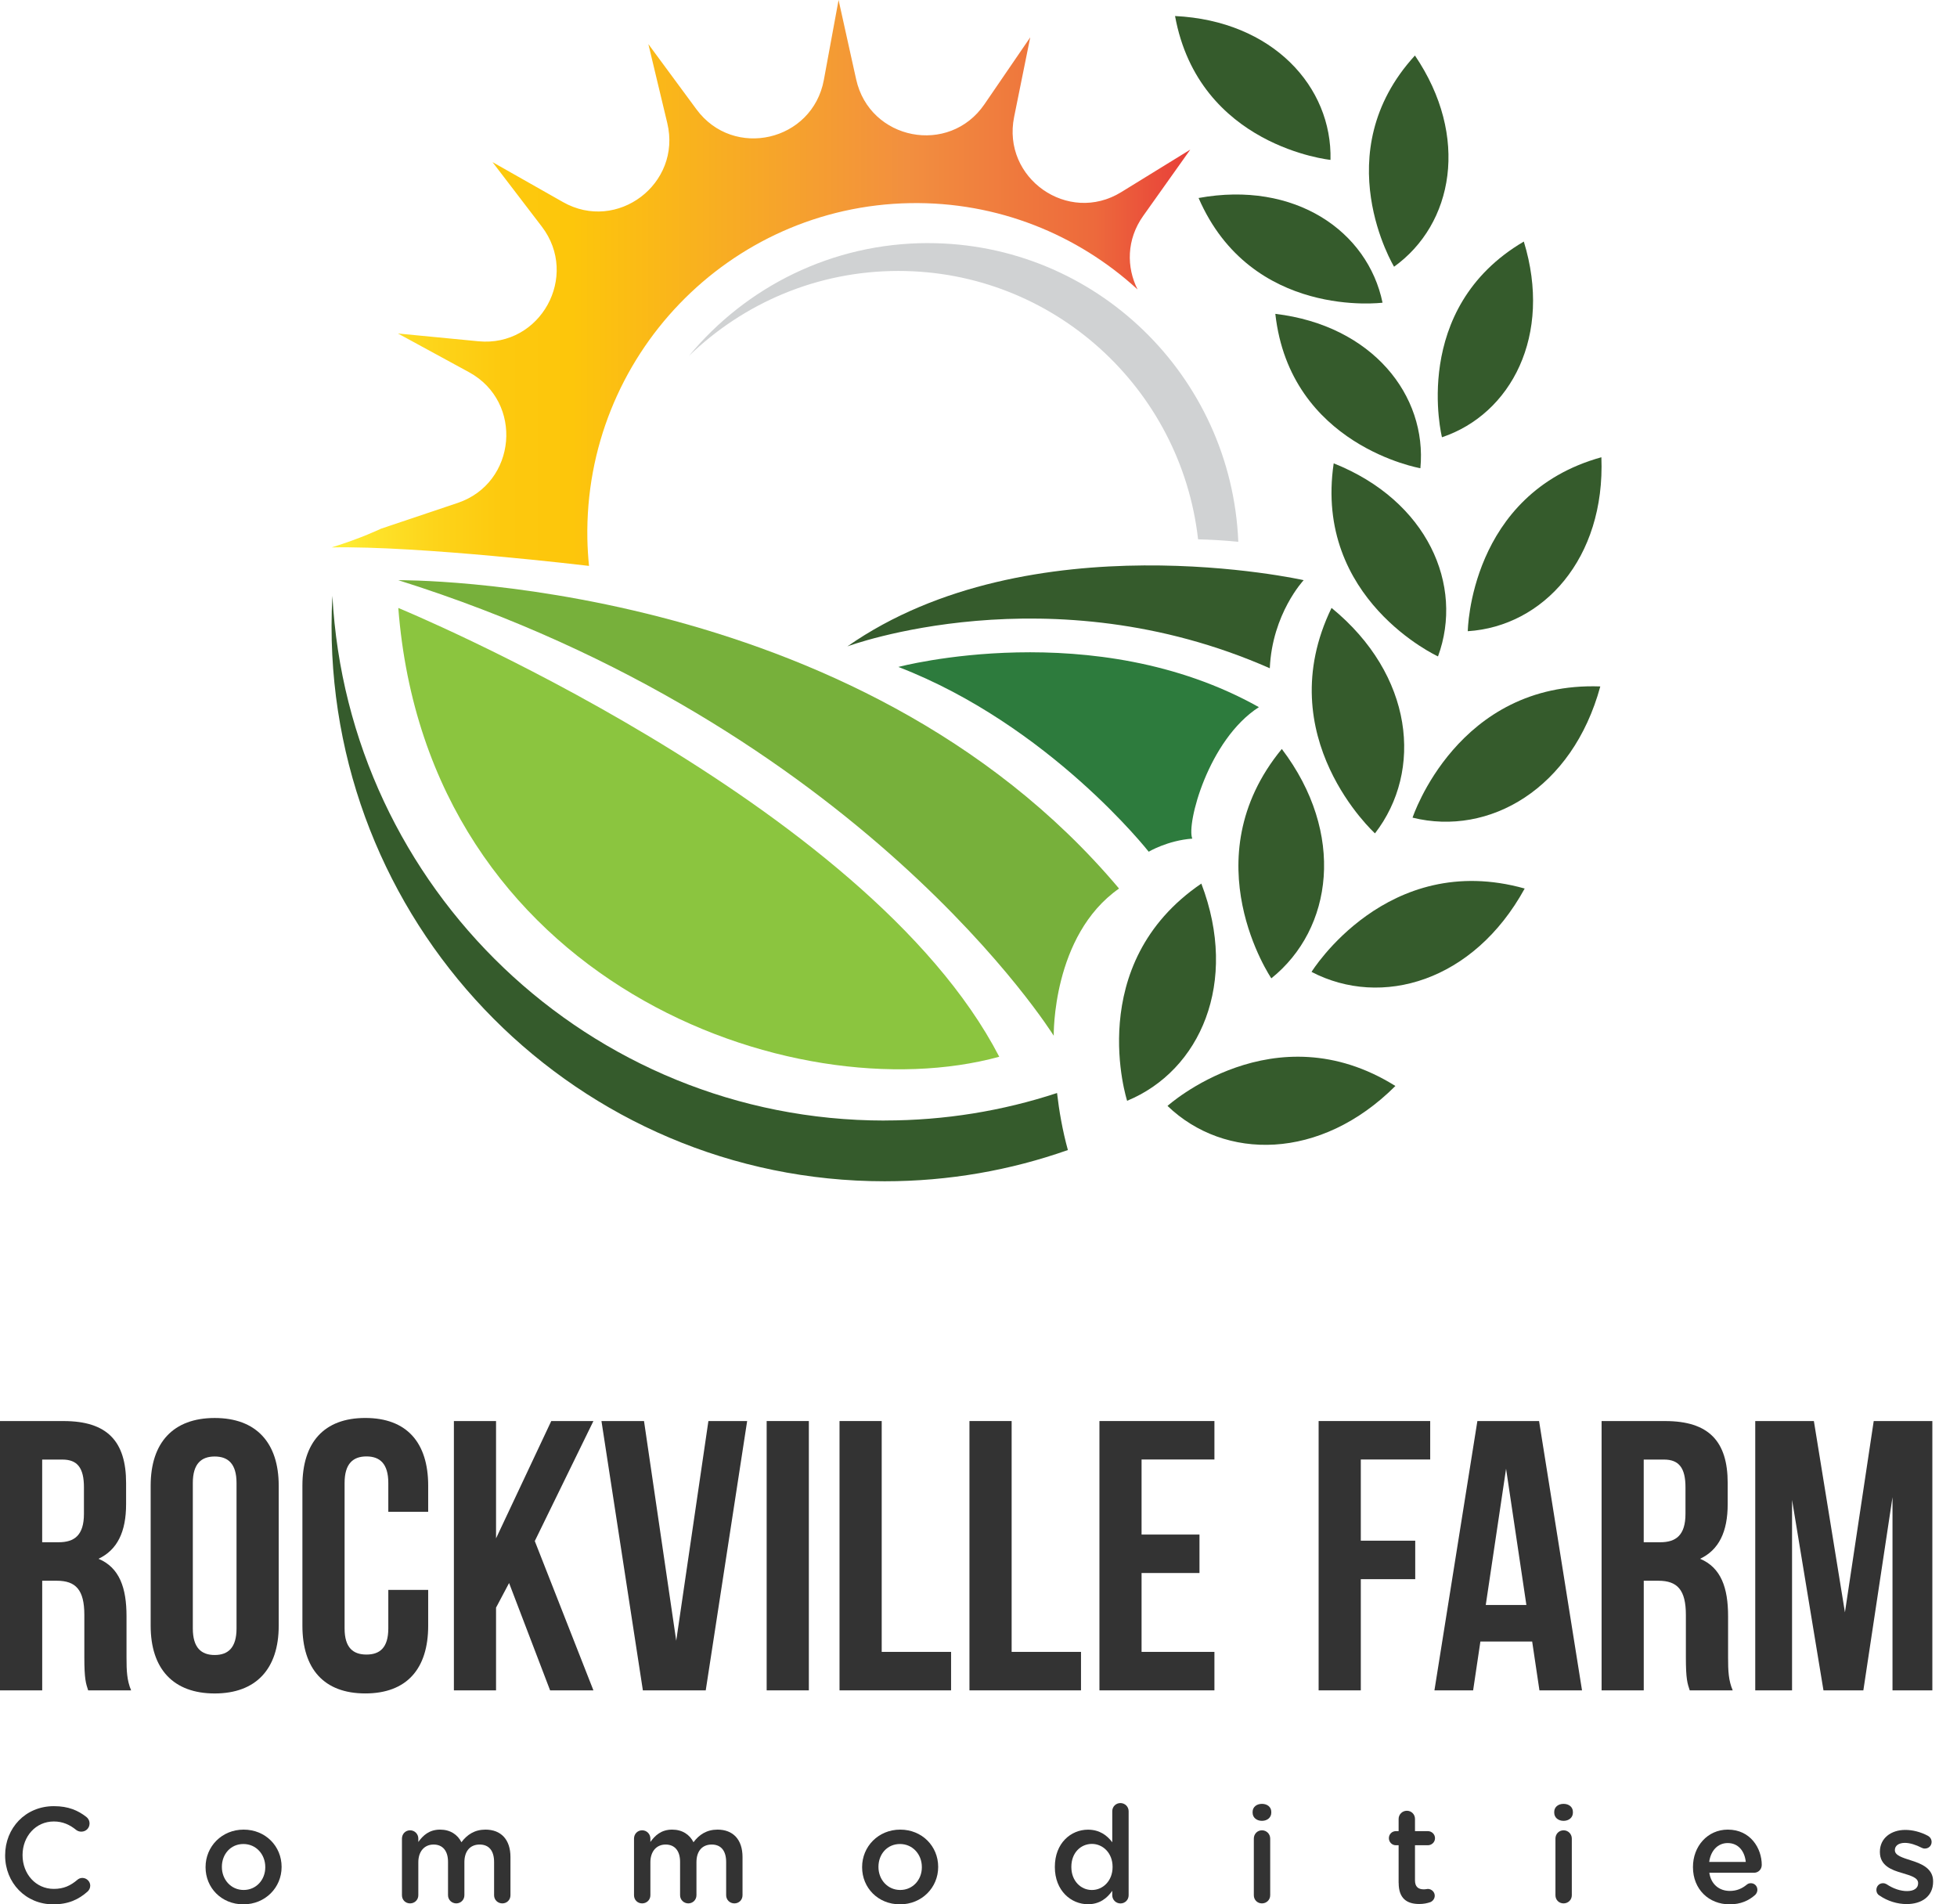
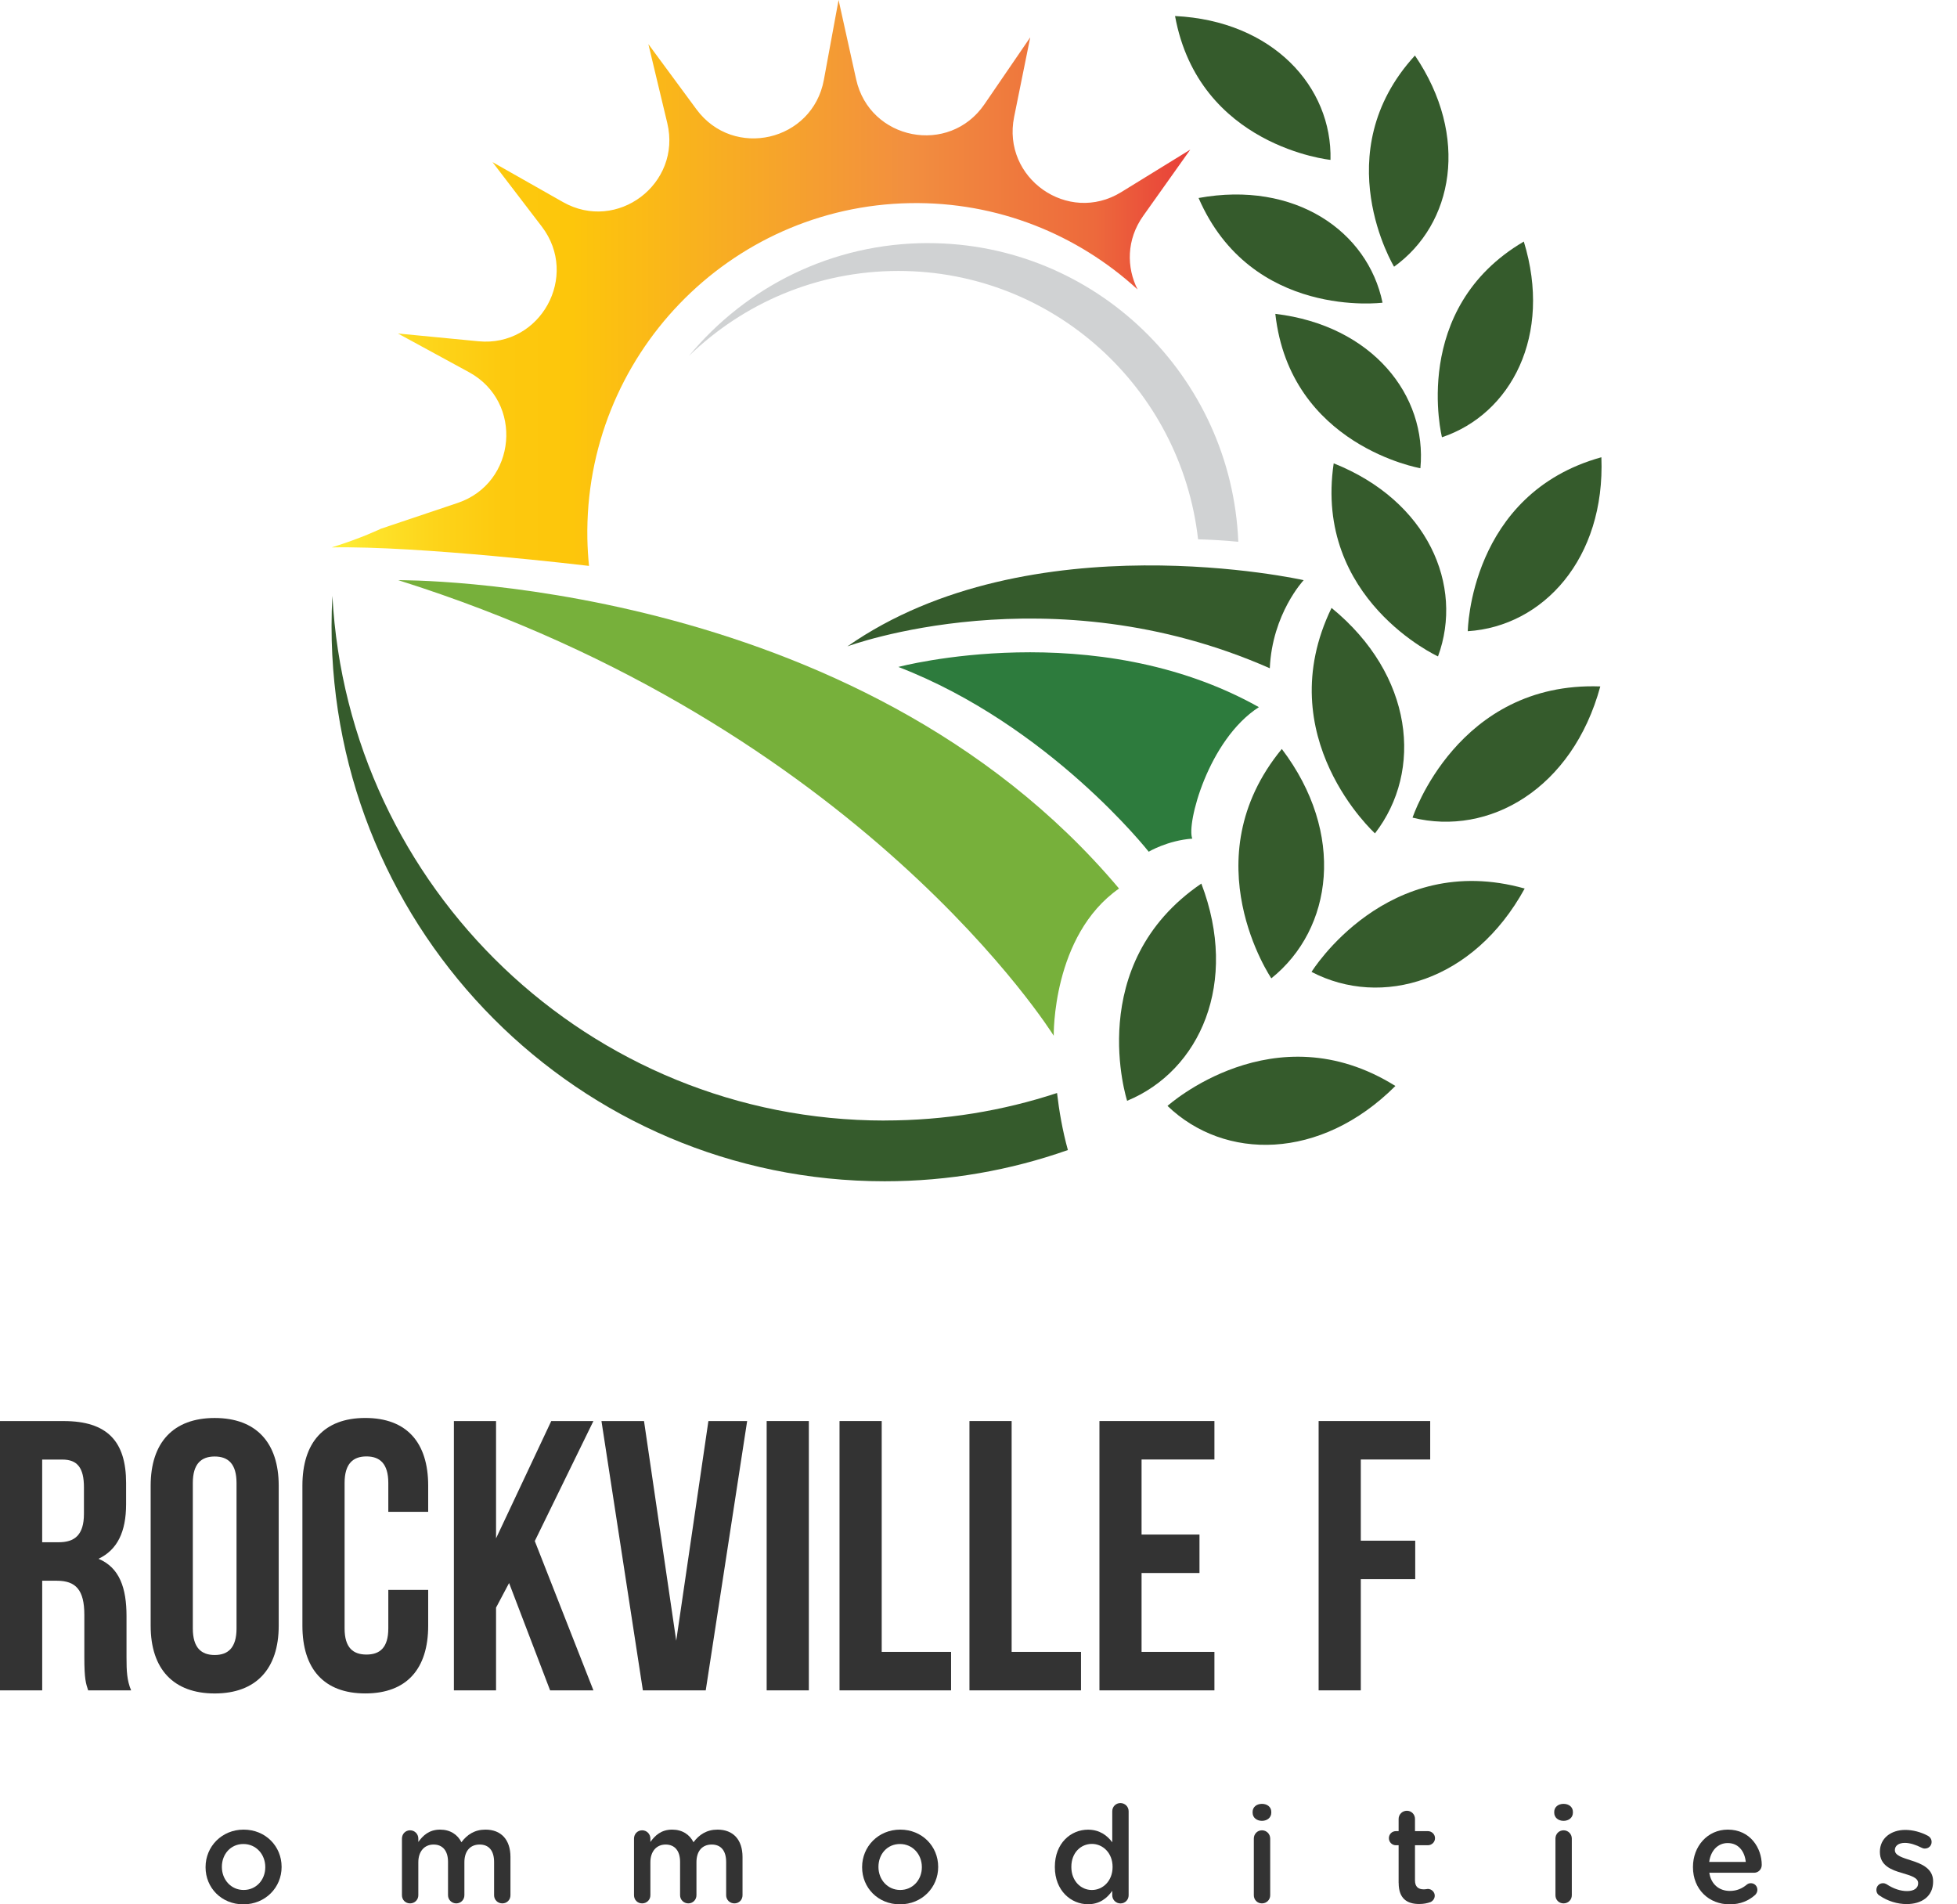
<svg xmlns="http://www.w3.org/2000/svg" width="74" height="72" viewBox="0 0 74 72" fill="none">
  <g clip-path="url(#clip0_413_186)">
    <path d="M44.147 41.813C44.147 41.813 48.174 38.187 52.764 41.059C49.931 43.889 46.302 43.884 44.147 41.813Z" fill="#355B2C" />
    <path d="M42.62 41.619C42.62 41.619 40.949 36.456 45.426 33.407C46.856 37.152 45.38 40.48 42.62 41.619Z" fill="#355B2C" />
    <path d="M49.593 36.746C49.593 36.746 52.443 32.132 57.653 33.594C55.726 37.108 52.24 38.125 49.593 36.746Z" fill="#355B2C" />
    <path d="M48.073 36.989C48.073 36.989 45.024 32.504 48.469 28.317C50.889 31.508 50.404 35.119 48.073 36.989Z" fill="#355B2C" />
    <path d="M53.413 30.914C53.413 30.914 55.106 25.758 60.512 25.953C59.46 29.822 56.309 31.632 53.413 30.914Z" fill="#355B2C" />
    <path d="M51.992 31.508C51.992 31.508 47.98 27.866 50.35 22.984C53.449 25.518 53.821 29.141 51.992 31.508Z" fill="#355B2C" />
    <path d="M55.501 23.865C55.501 23.865 55.564 18.672 60.553 17.288C60.703 21.121 58.35 23.682 55.501 23.865Z" fill="#355B2C" />
    <path d="M54.375 24.818C54.375 24.818 49.67 22.656 50.431 17.518C53.984 18.933 55.363 22.131 54.375 24.818Z" fill="#355B2C" />
    <path d="M54.525 16.532C54.525 16.532 53.303 11.667 57.62 9.133C58.708 12.676 57.141 15.654 54.525 16.532Z" fill="#355B2C" />
    <path d="M53.709 17.703C53.709 17.703 48.78 16.852 48.224 11.866C51.892 12.305 53.97 14.949 53.709 17.703Z" fill="#355B2C" />
    <path d="M52.714 10.084C52.714 10.084 50.119 5.795 53.503 2.099C55.581 5.164 54.957 8.473 52.714 10.084Z" fill="#355B2C" />
    <path d="M52.278 11.444C52.278 11.444 47.318 12.087 45.322 7.486C48.957 6.821 51.718 8.735 52.278 11.444Z" fill="#355B2C" />
    <path d="M50.31 6.045C50.31 6.045 45.335 5.542 44.432 0.606C48.122 0.786 50.379 3.278 50.31 6.045Z" fill="#355B2C" />
    <path d="M15.061 21.936C15.061 21.936 32.358 21.759 42.314 33.594C39.776 35.371 39.845 39.16 39.845 39.16C39.845 39.16 32.568 27.448 15.061 21.936Z" fill="#77B03B" />
-     <path d="M15.061 22.986C15.061 22.986 32.773 30.275 37.785 39.954C30.012 42.082 16.16 37.164 15.061 22.986Z" fill="#8BC53F" />
    <path d="M33.971 25.216C33.971 25.216 41.378 23.245 47.602 26.736C45.68 27.975 44.856 31.167 45.084 31.707C44.147 31.776 43.436 32.202 43.436 32.202C43.436 32.202 39.682 27.421 33.97 25.216H33.971Z" fill="#2D7B3D" />
    <path d="M32.042 24.439C32.042 24.439 39.684 21.591 48.015 25.266C48.106 23.199 49.296 21.935 49.296 21.935C49.296 21.935 38.952 19.615 32.042 24.439Z" fill="#355B2C" />
    <path d="M35.093 9.191C31.453 9.191 28.201 10.852 26.047 13.461C28.1 11.47 30.892 10.244 33.971 10.244C39.832 10.244 44.659 14.682 45.303 20.391C45.735 20.402 46.266 20.429 46.824 20.484C46.566 14.205 41.414 9.192 35.092 9.192L35.093 9.191Z" fill="#D0D2D3" />
    <path d="M33.452 42.366C22.285 42.366 13.164 33.583 12.569 22.526C12.548 22.905 12.537 23.288 12.537 23.673C12.537 35.264 21.9 44.662 33.452 44.662C35.88 44.662 38.212 44.246 40.38 43.481C40.175 42.74 40.047 41.99 39.97 41.325C37.918 42 35.727 42.364 33.452 42.364V42.366Z" fill="#355B2C" />
    <path d="M45.004 5.659L42.396 7.265C40.387 8.501 37.878 6.737 38.347 4.421L38.956 1.412L37.224 3.943C35.89 5.891 32.883 5.305 32.373 2.997L31.709 0L31.153 3.019C30.724 5.344 27.739 6.035 26.337 4.136L24.517 1.668L25.232 4.654C25.782 6.952 23.335 8.802 21.286 7.639L18.623 6.129L20.486 8.565C21.921 10.44 20.437 13.129 18.092 12.903L15.047 12.609L17.736 14.073C19.806 15.201 19.539 18.263 17.306 19.015L14.405 19.99C14.405 19.99 13.655 20.353 12.538 20.697C15.85 20.628 22.272 21.396 22.272 21.396C22.239 21.057 22.216 20.713 22.21 20.367C22.089 13.482 27.551 7.802 34.412 7.68C37.721 7.621 40.75 8.868 43.015 10.944C42.594 10.109 42.591 9.058 43.229 8.161L45.005 5.661L45.004 5.659Z" fill="url(#paint0_linear_413_186)" />
    <path d="M3.334 63.911C3.248 63.649 3.189 63.489 3.189 62.66V61.059C3.189 60.114 2.871 59.765 2.146 59.765H1.596V63.911H0V53.728H2.406C4.059 53.728 4.768 54.499 4.768 56.069V56.87C4.768 57.916 4.435 58.6 3.725 58.935C4.522 59.27 4.784 60.041 4.784 61.103V62.673C4.784 63.168 4.798 63.531 4.958 63.91H3.334V63.911ZM1.595 55.182V58.31H2.217C2.812 58.31 3.174 58.048 3.174 57.234V56.231C3.174 55.503 2.928 55.184 2.362 55.184H1.595V55.182Z" fill="#333333" />
    <path d="M5.697 56.172C5.697 54.542 6.551 53.612 8.118 53.612C9.684 53.612 10.539 54.542 10.539 56.172V61.467C10.539 63.097 9.683 64.027 8.118 64.027C6.552 64.027 5.697 63.097 5.697 61.467V56.172ZM7.291 61.569C7.291 62.297 7.61 62.573 8.118 62.573C8.626 62.573 8.944 62.297 8.944 61.569V56.071C8.944 55.343 8.626 55.068 8.118 55.068C7.61 55.068 7.291 55.343 7.291 56.071V61.569Z" fill="#333333" />
    <path d="M16.191 60.114V61.466C16.191 63.095 15.38 64.026 13.813 64.026C12.247 64.026 11.435 63.095 11.435 61.466V56.17C11.435 54.541 12.247 53.611 13.813 53.611C15.38 53.611 16.191 54.541 16.191 56.17V57.16H14.683V56.068C14.683 55.341 14.365 55.065 13.857 55.065C13.348 55.065 13.03 55.341 13.03 56.068V61.567C13.03 62.294 13.348 62.556 13.857 62.556C14.365 62.556 14.683 62.294 14.683 61.567V60.112H16.191V60.114Z" fill="#333333" />
    <path d="M19.25 59.852L18.757 60.782V63.91H17.163V53.727H18.757V58.163L20.845 53.727H22.439L20.222 58.265L22.439 63.91H20.801L19.25 59.852Z" fill="#333333" />
    <path d="M25.57 62.033L26.787 53.727H28.252L26.686 63.91H24.309L22.743 53.727H24.352L25.57 62.033Z" fill="#333333" />
    <path d="M28.99 53.727H30.585V63.91H28.99V53.727Z" fill="#333333" />
    <path d="M31.745 53.727H33.34V62.455H35.963V63.91H31.745V53.727Z" fill="#333333" />
    <path d="M36.658 53.727H38.253V62.455H40.876V63.91H36.658V53.727Z" fill="#333333" />
    <path d="M43.166 58.019H45.356V59.473H43.166V62.455H45.921V63.91H41.573V53.727H45.921V55.181H43.166V58.017V58.019Z" fill="#333333" />
    <path d="M51.456 58.251H53.514V59.706H51.456V63.91H49.861V53.727H54.08V55.181H51.456V58.25V58.251Z" fill="#333333" />
-     <path d="M59.819 63.911H58.211L57.936 62.064H55.978L55.703 63.911H54.24L55.864 53.728H58.197L59.821 63.911H59.819ZM56.181 60.681H57.717L56.949 55.531L56.181 60.681Z" fill="#333333" />
-     <path d="M63.894 63.911C63.807 63.649 63.748 63.489 63.748 62.66V61.059C63.748 60.114 63.43 59.765 62.705 59.765H62.155V63.911H60.561V53.728H62.966C64.62 53.728 65.329 54.499 65.329 56.069V56.87C65.329 57.916 64.995 58.6 64.286 58.935C65.083 59.27 65.344 60.041 65.344 61.103V62.673C65.344 63.168 65.358 63.531 65.519 63.91H63.895L63.894 63.911ZM62.154 55.182V58.31H62.777C63.371 58.31 63.733 58.048 63.733 57.234V56.231C63.733 55.503 63.487 55.184 62.922 55.184H62.154V55.182Z" fill="#333333" />
-     <path d="M69.763 60.957L70.851 53.727H73.068V63.91H71.561V56.606L70.459 63.91H68.951L67.763 56.709V63.91H66.371V53.727H68.588L69.762 60.957H69.763Z" fill="#333333" />
-     <path d="M0.194 70.154V70.144C0.194 69.124 0.955 68.288 2.038 68.288C2.589 68.288 2.952 68.452 3.264 68.694C3.33 68.745 3.386 68.832 3.386 68.944C3.386 69.118 3.249 69.252 3.074 69.252C2.988 69.252 2.927 69.221 2.886 69.191C2.64 68.991 2.375 68.867 2.033 68.867C1.354 68.867 0.853 69.431 0.853 70.134V70.144C0.853 70.847 1.349 71.416 2.033 71.416C2.411 71.416 2.666 71.293 2.927 71.072C2.973 71.031 3.039 71.001 3.115 71.001C3.273 71.001 3.412 71.133 3.412 71.293C3.412 71.39 3.366 71.467 3.31 71.518C2.973 71.816 2.589 72 2.012 72C0.97 72 0.194 71.184 0.194 70.154Z" fill="#333333" />
    <path d="M7.773 70.6V70.59C7.773 69.816 8.385 69.175 9.213 69.175C10.041 69.175 10.648 69.805 10.648 70.58V70.59C10.648 71.36 10.036 72 9.203 72C8.37 72 7.773 71.37 7.773 70.6ZM10.031 70.6V70.59C10.031 70.114 9.688 69.719 9.203 69.719C8.718 69.719 8.39 70.108 8.39 70.58V70.59C8.39 71.062 8.733 71.457 9.213 71.457C9.693 71.457 10.031 71.067 10.031 70.6Z" fill="#333333" />
    <path d="M15.199 69.514C15.199 69.34 15.331 69.201 15.506 69.201C15.68 69.201 15.818 69.339 15.818 69.514V69.642C15.991 69.4 16.227 69.175 16.64 69.175C17.029 69.175 17.304 69.365 17.448 69.652C17.662 69.365 17.948 69.175 18.357 69.175C18.944 69.175 19.302 69.55 19.302 70.211V71.656C19.302 71.83 19.17 71.964 18.995 71.964C18.821 71.964 18.683 71.831 18.683 71.656V70.4C18.683 69.969 18.485 69.739 18.137 69.739C17.789 69.739 17.56 69.974 17.56 70.41V71.656C17.56 71.83 17.422 71.964 17.253 71.964C17.084 71.964 16.941 71.831 16.941 71.656V70.395C16.941 69.974 16.737 69.739 16.395 69.739C16.052 69.739 15.818 69.995 15.818 70.41V71.656C15.818 71.83 15.68 71.964 15.506 71.964C15.331 71.964 15.199 71.831 15.199 71.656V69.514Z" fill="#333333" />
    <path d="M23.974 69.514C23.974 69.34 24.106 69.201 24.281 69.201C24.455 69.201 24.593 69.339 24.593 69.514V69.642C24.766 69.4 25.001 69.175 25.415 69.175C25.804 69.175 26.079 69.365 26.223 69.652C26.437 69.365 26.723 69.175 27.132 69.175C27.719 69.175 28.077 69.55 28.077 70.211V71.656C28.077 71.83 27.945 71.964 27.77 71.964C27.596 71.964 27.458 71.831 27.458 71.656V70.4C27.458 69.969 27.259 69.739 26.912 69.739C26.564 69.739 26.335 69.974 26.335 70.41V71.656C26.335 71.83 26.197 71.964 26.028 71.964C25.858 71.964 25.716 71.831 25.716 71.656V70.395C25.716 69.974 25.512 69.739 25.169 69.739C24.827 69.739 24.593 69.995 24.593 70.41V71.656C24.593 71.83 24.455 71.964 24.281 71.964C24.106 71.964 23.974 71.831 23.974 71.656V69.514Z" fill="#333333" />
    <path d="M32.599 70.6V70.59C32.599 69.816 33.212 69.175 34.04 69.175C34.868 69.175 35.475 69.805 35.475 70.58V70.59C35.475 71.36 34.863 72 34.03 72C33.197 72 32.599 71.37 32.599 70.6ZM34.858 70.6V70.59C34.858 70.114 34.515 69.719 34.03 69.719C33.544 69.719 33.217 70.108 33.217 70.58V70.59C33.217 71.062 33.56 71.457 34.04 71.457C34.52 71.457 34.858 71.067 34.858 70.6Z" fill="#333333" />
    <path d="M42.677 71.657C42.677 71.831 42.54 71.966 42.37 71.966C42.201 71.966 42.058 71.833 42.058 71.657V71.489C41.86 71.771 41.578 71.996 41.139 71.996C40.506 71.996 39.887 71.489 39.887 70.591V70.581C39.887 69.684 40.495 69.177 41.139 69.177C41.583 69.177 41.865 69.397 42.058 69.653V68.479C42.058 68.305 42.196 68.171 42.365 68.171C42.535 68.171 42.677 68.304 42.677 68.479V71.657ZM40.511 70.581V70.591C40.511 71.114 40.869 71.458 41.288 71.458C41.707 71.458 42.07 71.109 42.07 70.591V70.581C42.07 70.058 41.702 69.715 41.288 69.715C40.874 69.715 40.511 70.043 40.511 70.581Z" fill="#333333" />
    <path d="M47.365 68.504C47.365 68.32 47.518 68.201 47.718 68.201C47.918 68.201 48.071 68.319 48.071 68.504V68.535C48.071 68.719 47.918 68.843 47.718 68.843C47.518 68.843 47.365 68.72 47.365 68.535V68.504ZM47.411 69.514C47.411 69.34 47.544 69.201 47.718 69.201C47.892 69.201 48.03 69.339 48.03 69.514V71.656C48.03 71.83 47.892 71.964 47.718 71.964C47.544 71.964 47.411 71.831 47.411 71.656V69.514Z" fill="#333333" />
    <path d="M52.886 71.191V69.766H52.784C52.637 69.766 52.518 69.648 52.518 69.499C52.518 69.349 52.635 69.232 52.784 69.232H52.886V68.77C52.886 68.602 53.024 68.462 53.198 68.462C53.373 68.462 53.505 68.6 53.505 68.77V69.232H53.99C54.138 69.232 54.262 69.349 54.262 69.499C54.262 69.648 54.139 69.766 53.99 69.766H53.505V71.094C53.505 71.334 53.627 71.433 53.838 71.433C53.909 71.433 53.97 71.417 53.99 71.417C54.128 71.417 54.252 71.53 54.252 71.674C54.252 71.787 54.175 71.879 54.089 71.916C53.956 71.962 53.827 71.987 53.664 71.987C53.21 71.987 52.888 71.788 52.888 71.192L52.886 71.191Z" fill="#333333" />
    <path d="M58.77 68.504C58.77 68.32 58.923 68.201 59.123 68.201C59.323 68.201 59.476 68.319 59.476 68.504V68.535C59.476 68.719 59.323 68.843 59.123 68.843C58.923 68.843 58.77 68.72 58.77 68.535V68.504ZM58.816 69.514C58.816 69.34 58.948 69.201 59.123 69.201C59.297 69.201 59.435 69.339 59.435 69.514V71.656C59.435 71.83 59.297 71.964 59.123 71.964C58.948 71.964 58.816 71.831 58.816 71.656V69.514Z" fill="#333333" />
    <path d="M65.4 72C64.618 72 64.016 71.431 64.016 70.595V70.585C64.016 69.811 64.562 69.175 65.334 69.175C66.192 69.175 66.617 69.883 66.617 70.508C66.617 70.682 66.484 70.806 66.325 70.806H64.634C64.7 71.247 65.012 71.493 65.41 71.493C65.671 71.493 65.875 71.401 66.049 71.257C66.094 71.222 66.135 71.201 66.206 71.201C66.344 71.201 66.452 71.309 66.452 71.452C66.452 71.528 66.416 71.595 66.371 71.641C66.125 71.861 65.819 72 65.4 72ZM66.013 70.396C65.972 69.996 65.737 69.683 65.329 69.683C64.951 69.683 64.686 69.975 64.63 70.396H66.014H66.013Z" fill="#333333" />
    <path d="M71.069 71.668C71.003 71.632 70.952 71.555 70.952 71.452C70.952 71.314 71.059 71.201 71.201 71.201C71.252 71.201 71.298 71.216 71.334 71.237C71.595 71.411 71.865 71.499 72.111 71.499C72.377 71.499 72.53 71.386 72.53 71.206V71.196C72.53 70.986 72.243 70.914 71.927 70.816C71.529 70.704 71.084 70.539 71.084 70.021V70.011C71.084 69.499 71.508 69.186 72.044 69.186C72.331 69.186 72.632 69.267 72.893 69.405C72.979 69.451 73.04 69.533 73.04 69.641C73.04 69.784 72.928 69.891 72.784 69.891C72.734 69.891 72.703 69.881 72.662 69.86C72.443 69.748 72.218 69.676 72.029 69.676C71.79 69.676 71.651 69.789 71.651 69.944V69.954C71.651 70.153 71.943 70.236 72.258 70.338C72.652 70.461 73.097 70.641 73.097 71.128V71.138C73.097 71.707 72.657 71.99 72.096 71.99C71.753 71.99 71.38 71.882 71.069 71.666V71.668Z" fill="#333333" />
  </g>
  <defs>
    <linearGradient id="paint0_linear_413_186" x1="12.537" y1="10.698" x2="45.004" y2="10.698" gradientUnits="userSpaceOnUse">
      <stop stop-color="#FFF23A" />
      <stop offset="0.04" stop-color="#FEE52C" />
      <stop offset="0.12" stop-color="#FDD41A" />
      <stop offset="0.2" stop-color="#FDC90E" />
      <stop offset="0.28" stop-color="#FDC60B" />
      <stop offset="0.67" stop-color="#F28F3F" />
      <stop offset="0.89" stop-color="#ED693C" />
      <stop offset="1" stop-color="#E83E39" />
    </linearGradient>
    <clipPath id="clip0_413_186">
      <rect width="73.096" height="72" fill="white" />
    </clipPath>
  </defs>
</svg>